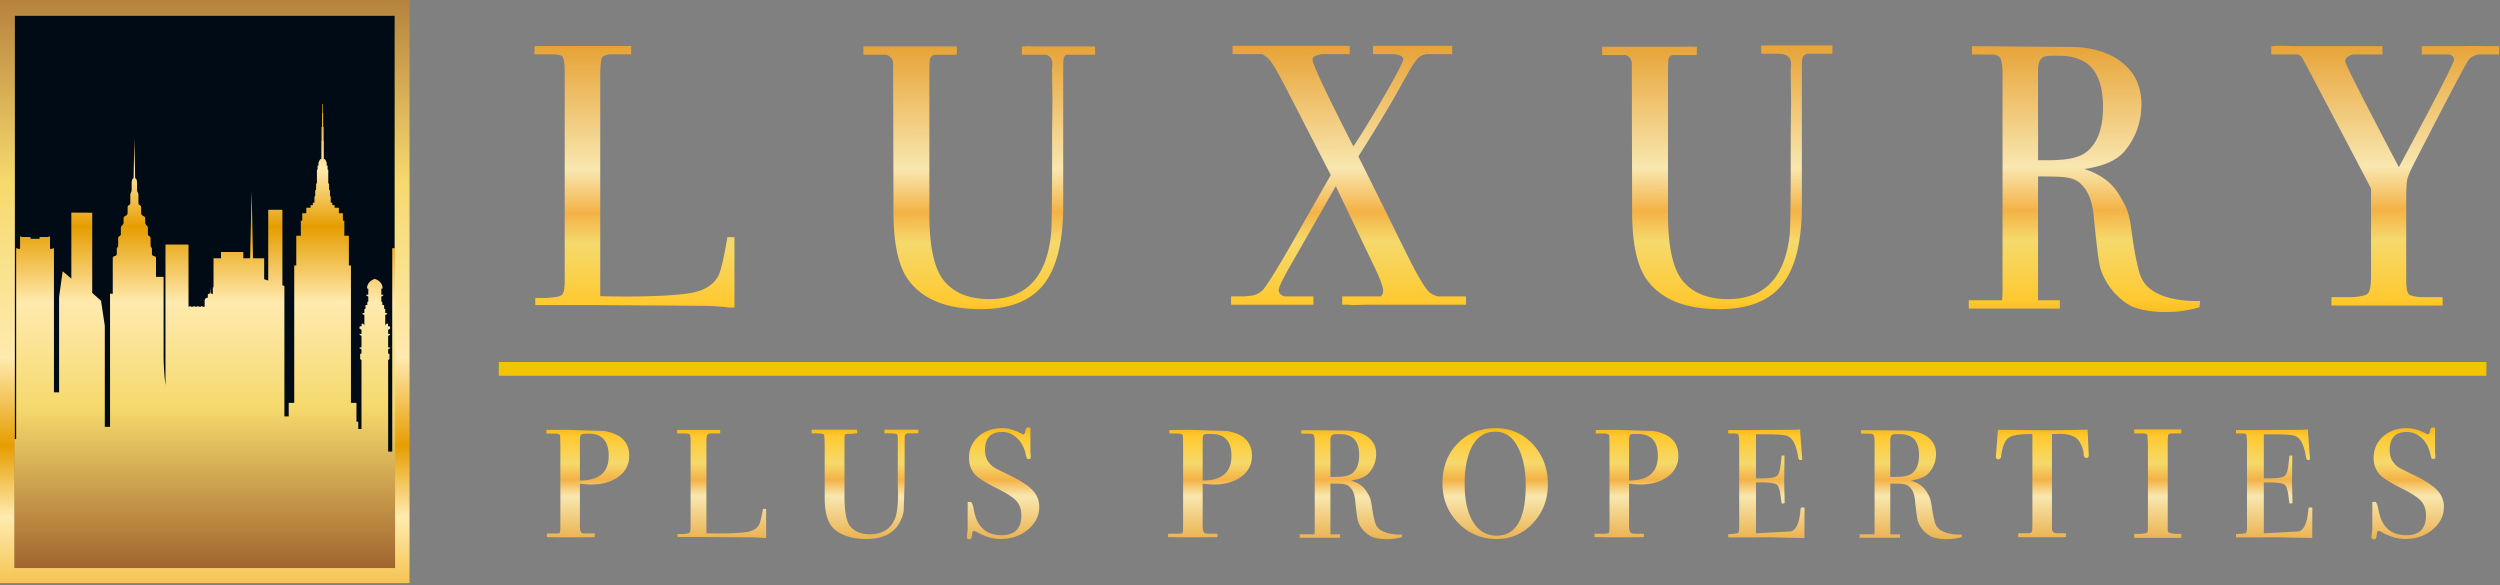
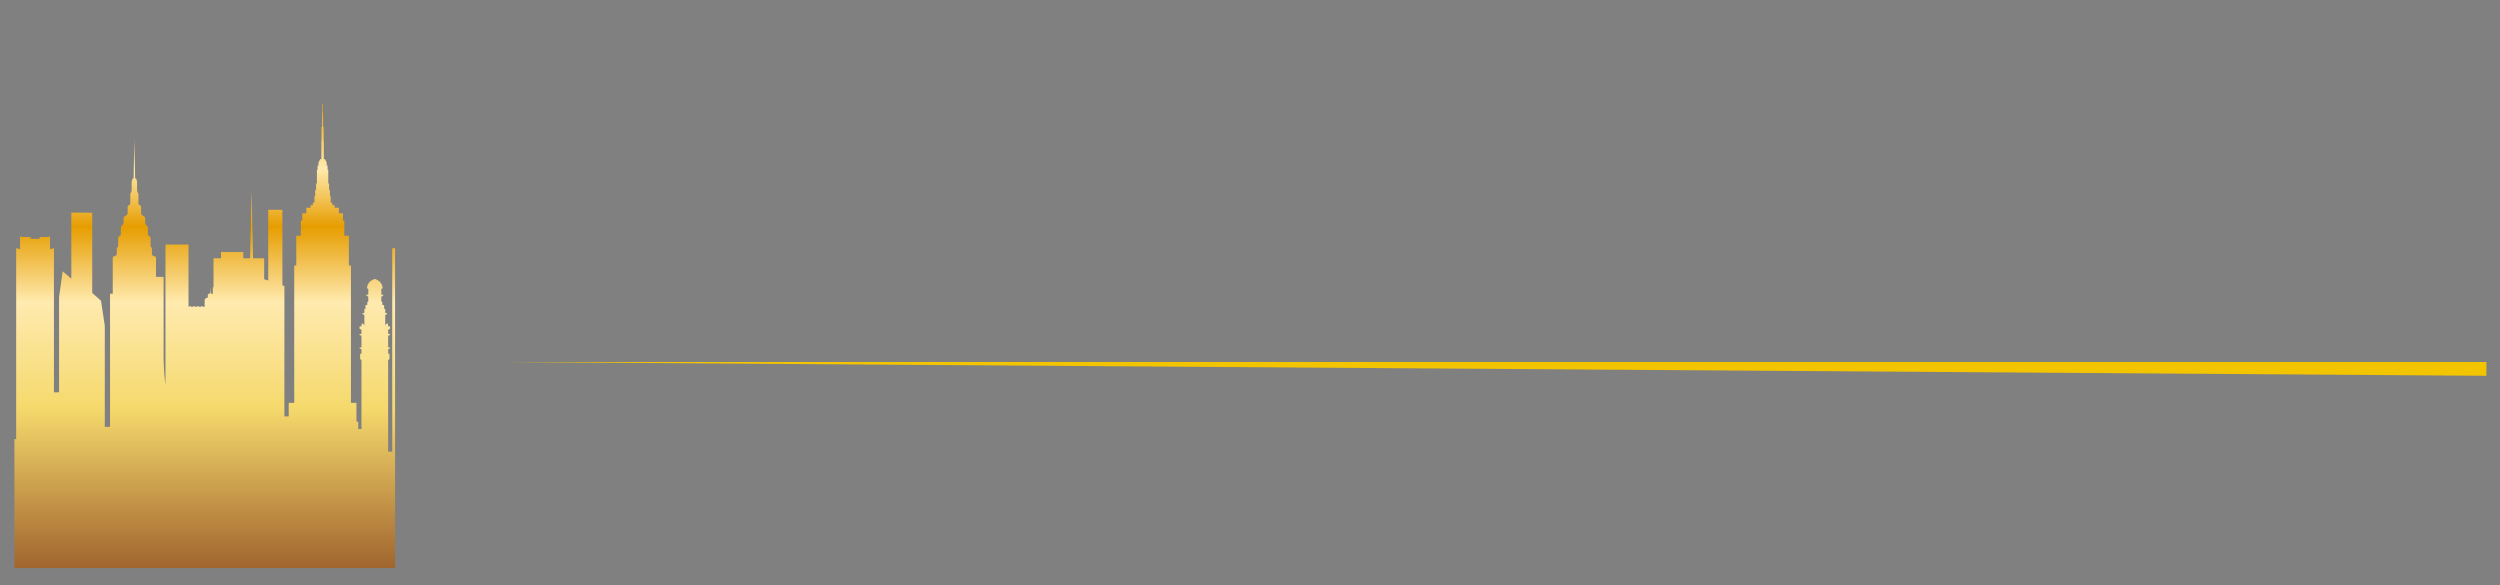
<svg xmlns="http://www.w3.org/2000/svg" width="100%" height="100%" viewBox="0 0 299 70" fill-rule="evenodd" stroke-linejoin="round" stroke-miterlimit="2">
  <rect x="0" y="0" width="299" height="70" fill="#808080" stroke="none" />
-   <path d="M247.127 5.611l.315-.004c2.661 0 4.771.615 6.331 1.844s2.339 2.895 2.339 4.998c0 2.073-.633 3.941-1.953 5.567-1.202 1.48-3.319 1.91-4.247 2.093l-.618.107.347.119c3.054 1.126 3.761 2.846 4.445 4.099.981 1.799.662 3.748 1.716 7.928.272 1.077.81 1.955 2.015 2.622 2.179 1.207 5.32 1.009 5.32 1.009l-.082.747s-1.138.366-2.597.523c-.546.059-1.646.055-1.646.055s-1.763.045-3.507-.541c-.969-.326-2.319-1.433-3.142-2.691-.543-.829-.894-1.629-1.051-2.399s-.394-2.725-.708-5.865c-.172-1.895-.759-3.236-1.76-4.021s-2.633-.65-4.893-.709V35.91h2.605v.997h-10.888v-.997h3.972c.041-.295.062-.745.062-1.35V8.939c0-1.185-.122-1.895-.365-2.132-.127-.124-.39-.22-.787-.287l-2.496-.004v-.998l11.273.093zm-34.381.819h-2.106v-.997h8.515v.997h-3.057c-.259.095-.428.25-.509.466-.057.207-.085.547-.085 1.021v16.661c0 4.325-.78 7.472-2.339 9.441s-4.071 2.955-7.533 2.955c-4.149 0-7.067-1.214-8.756-3.643-1.116-1.629-1.674-4.31-1.674-8.042l-.042-17.816c-.069-.428-.305-.723-.706-.883h-2.835v-.998h10.019a2.77 2.77 0 0 1 .432-.029c.119 0 .223.009.313.029h.557v.998h-2.942c-.279.119-.432.324-.461.617-.028.118-.043.962-.043 2.532v15.906c0 3.909.601 6.575 1.803 7.997s2.99 2.132 5.365 2.132c4.349 0 6.81-2.562 7.382-7.686.086-.77.129-4.028.129-9.774v-2.533l.043-3.554-.043-3.066v-.977l.043-.489c0-.651-.3-1.051-.901-1.199-.098-.029-.288-.051-.569-.066zm-90.092-.878a1.18 1.18 0 0 1 .3-.034 3.2 3.2 0 0 1 .504.034h7.521v.998h-3.461a.72.72 0 0 0-.272.346c-.057.207-.086.547-.086 1.021v16.661c0 4.325-.779 7.472-2.339 9.441s-4.07 2.955-7.532 2.955c-4.149 0-7.068-1.214-8.756-3.643-1.116-1.629-1.674-4.31-1.674-8.042l-.043-17.816c-.075-.466-.347-.774-.816-.923h-2.742v-.998h11.168v.321c.02.052.03.112.03.178a.49.49 0 0 1-.03.182v.317h-2.648c-.043.01-.081.022-.112.034a.71.71 0 0 0-.472.623c-.028.118-.043.962-.043 2.532v15.906c0 3.909.601 6.575 1.803 7.997s2.99 2.132 5.365 2.132c4.349 0 6.81-2.562 7.382-7.686.086-.77.129-4.028.129-9.774v-2.533l.043-3.554-.043-3.066v-.977l.043-.489c0-.584-.241-.965-.724-1.145h-2.929v-.998h.434zm-56.362.947h-2.366v-.998h11.562v.998h-2.576c-.477.065-.773.19-.888.374-.158.252-.236 1.03-.236 2.333v26.213c.772.03 1.845.044 3.219.044 3.347 0 6.772-.177 8.146-.533s2.303-1.022 2.789-1.999 1.05-4.57 1.05-4.57h.851v8.424h-.851v-.042a36.65 36.65 0 0 1-1.007-.08c-.658-.059-1.402-.089-2.232-.089l-12.356-.087v.003h-7.378v-.852h1.29c1.06-.06 1.696-.185 1.908-.375s.321-.748.321-1.666V8.628c0-1.096-.107-1.732-.321-1.91-.124-.103-.433-.176-.925-.219zm205.639-.981a1.53 1.53 0 0 1 .4-.044c.425 0 1.15.015 2.176.044h10.43v.998h-3.481c-.647.156-.97.43-.97.824 0 .503 6.419 12.653 6.419 12.653.716-1.333 6.586-12.239 6.586-12.831 0-.35-.201-.565-.604-.646h-3.242v-.998h4.876c1.094-.033 1.984-.033 2.668 0h1.71v.998h-2.509c-.558.141-.937.356-1.14.646-.343.326-5.522 10.443-6.352 12.042-.572 1.096-.901 1.844-.987 2.244s-.129 1.266-.129 2.599v9.461c0 .978.122 1.555.365 1.733.165.121.608.22 1.331.3h2.657v.998h-13.293v-.998h2.506c.979-.077 1.579-.207 1.799-.389.286-.237.429-.948.429-2.132V22.581c-.286-.652-6.781-12.931-6.781-12.931-.429-.859-.944-1.821-1.545-2.888-.105-.098-.25-.18-.436-.246h-3.17v-.998h.287zm-121.103.955h-3.416v-.998h14.011v.998h-3.233c-.814.102-1.221.317-1.221.645 0 .533 1.631 3.998 4.893 10.396 1.173-1.777 2.461-3.888 3.863-6.331s2.103-3.814 2.103-4.11c0-.304-.369-.504-1.107-.6h-2.509v-.998h9.471v.998h-3.074c-.426.089-.745.23-.957.423-.357.325-.965 1.273-1.824 2.843-1.116 2.073-2.747 4.813-4.893 8.219l-.472.756c.2.385 2.132 4.28 5.794 11.684 1.259 2.548 2.161 4.066 2.704 4.554.241.217.585.382 1.033.497h3.342v.997h-11.791l-1.683.039c-.233 0-.434-.013-.602-.039h-.732v-.997h4.603c.196-.145.294-.377.294-.697 0-.444-.358-1.406-1.073-2.887l-4.593-9.597-5.408 9.463c-.944 1.659-1.416 2.636-1.416 2.933 0 .367.224.628.671.785h3.475v.997h-9.843v-.31a.36.36 0 0 1-.011-.095c0-.027.003-.053.011-.077v-.515h1.616l1.034-.119c.429-.118.786-.311 1.073-.578.543-.503 2.303-3.406 5.279-8.708l2.918-5.109-4.893-9.508c-1.001-1.955-1.695-3.221-2.081-3.798s-.794-.956-1.223-1.133a3.02 3.02 0 0 0-.133-.023zm100.692 6.376c0-4.236-1.724-6.178-5.273-6.178-.944 0-1.638-.042-1.981.225s-.515.74-.515 1.421v10.842c2.747.03 4.728-.046 5.944-1.112s1.825-2.799 1.825-5.198z" fill="url(#A)" fill-rule="nonzero" />
-   <path d="M0 0h48.977v69.745H0z" fill="url(#B)" />
-   <path d="M1.779 1.892h45.419v65.961H1.779z" fill="#000b16" />
  <path d="M33.775 34.119v-9.027H32.08v8.46l-.485-.162v-2.499h-1.334l-.165-8.059-.187 8.057h-.81v-.749h-2.667v.749h-.895v3.479h-.086v.827c-.06-.076-.185-.093-.246-.095l-.036-.704-.036.704c-.081.003-.279.031-.279.195v.301h.025c-.017 0-.403.004-.403.37v.72h-.272v-.032c0-.033-.029-.058-.07-.058-.018 0-.036.007-.05.018s-.018.025-.018.04v.032h-.335v-.032c0-.033-.032-.058-.072-.058-.017 0-.037.007-.048.018s-.021.025-.021.04v.032h-.314v-.032c0-.015-.008-.029-.02-.04a.07.07 0 0 0-.049-.018c-.039 0-.07.025-.07.058v.032h-.336v-.032c0-.015-.007-.029-.018-.04s-.031-.018-.052-.018c-.037 0-.068.025-.068.058v.032h-.117v-7.442h-2.755V46.09c-.119-1.014-.225-2.285-.225-3.631v-9.346h-.907v-2.26c0-.095-.074-.181-.175-.206-.137-.029-.314-.106-.314-.273v-.631c0-.054-.02-.109-.064-.148s-.096-.11-.096-.26v-.848c0-.106-.061-.199-.16-.251-.081-.044-.162-.118-.162-.238v-.745c0-.089-.039-.175-.103-.243-.096-.091-.221-.239-.221-.349v-.544c0-.108-.067-.211-.172-.258-.138-.064-.313-.184-.313-.388v-.678c0-.106-.061-.209-.162-.261-.017-.007-.034-.017-.049-.029-.064-.045-.113-.113-.113-.219v-1.013c0-.091-.032-.172-.081-.25-.039-.062-.081-.175-.081-.371v-.76c0-.128-.017-.258-.057-.381-.007-.027-.017-.049-.027-.071-.024-.059-.081-.103-.145-.118l-.096-4.761-.093 4.761c-.069.02-.12.061-.145.118l-.025.071a1.21 1.21 0 0 0-.059.381v.76c0 .196-.039.309-.078.371-.052.078-.084.159-.084.25v1.013c0 .106-.049.174-.11.219-.018.012-.032.022-.052.029-.101.052-.16.155-.16.261v.678c0 .204-.174.324-.314.388a.28.28 0 0 0-.17.258v.544c0 .11-.128.258-.221.349-.066.068-.101.154-.101.243v.745c0 .12-.083.194-.165.238a.29.29 0 0 0-.159.251v.848c0 .15-.052.223-.096.26s-.069.094-.069.148v.631c0 .167-.17.244-.312.273-.101.025-.17.111-.17.206v4.274h-.324v15.927h-.627V38.962l-.452-2.992-1.052-.941v-9.587l-2.499-.016v7.895l-1.038-.877-.258 1.86-.169 1.214v11.404h-.615V29.681h-.162v.086h-.307V28.27h-.155v.077H4.736v.216H3.652v-.216H2.558v-.077h-.155v1.497h-.307v-.086h-.162v22.83h-.21v15.43h45.529v-38.26h-.341v24.332h-.489V43.039h.079v-.069h.078v-.607c0-.029-.024-.057-.056-.057h-.042c-.032 0-.059-.027-.059-.058v-.436c0-.031.027-.061.059-.061h.069v-.071h.103v-.062c0-.034-.025-.061-.059-.061h-.113c-.032 0-.059-.025-.059-.057v-1.307a.06.06 0 0 1 .059-.059h.069v-.074h.103v-.064c0-.032-.025-.059-.059-.059h-.113c-.032 0-.059-.027-.059-.056v-.416c0-.034.027-.061.059-.061h.069v-.071h.103v-.244c0-.029-.025-.056-.059-.056h-.133c-.032 0-.056-.027-.056-.062v-.216c0-.034-.032-.064-.067-.059-.096.015-.263.079-.263.354v-1.344c0-.035.027-.059.059-.059h.069v-.074h.103v-.062c0-.034-.027-.061-.056-.061h-.116c-.032 0-.059-.025-.059-.057v-.388c0-.032-.024-.059-.059-.059h-.014c-.035 0-.059-.024-.059-.056v-.347a.06.06 0 0 0-.059-.059h-.101c-.032 0-.059-.024-.059-.059v-.273c0-.032-.025-.059-.059-.059a.06.06 0 0 1-.059-.059v-.535a.06.06 0 0 1 .059-.059h.069v-.072h.105v-.064a.06.06 0 0 0-.059-.059h-.115c-.032 0-.059-.024-.059-.059v-.612c0-.031.027-.059.059-.059h.032c.034 0 .061-.027.061-.059-.039-.808-.796-1.056-.916-1.091-.01-.002-.02-.002-.03 0-.12.035-.877.283-.914 1.091-.003.032.024.059.059.059h.032c.032 0 .059.028.059.059v.612c0 .035-.027.059-.059.059h-.116a.06.06 0 0 0-.059.059v.064h.106v.072h.069a.06.06 0 0 1 .059.059v.535a.06.06 0 0 1-.059.059.06.06 0 0 0-.059.059v.273c0 .035-.027.059-.059.059h-.101a.06.06 0 0 0-.059.059v.347c0 .032-.025.056-.057.056h-.017a.06.06 0 0 0-.059.059v.388c0 .032-.027.057-.059.057h-.115c-.032 0-.057.027-.057.061v.062h.103v.074h.069c.032 0 .059.024.059.059v1.344c0-.275-.167-.339-.263-.354-.034-.005-.066.025-.066.059v.216c0 .035-.025.062-.057.062h-.132c-.032 0-.059.027-.059.056v.244h.105v.071h.067c.032 0 .059.027.059.061v.416c0 .029-.027.056-.059.056h-.113a.06.06 0 0 0-.059.059v.064h.105v.074h.067a.06.06 0 0 1 .059.059V41.5c0 .032-.027.057-.059.057h-.113c-.032 0-.059.027-.059.061v.062h.105v.071h.067c.032 0 .059.03.059.061v.436c0 .031-.027.058-.059.058h-.04c-.034 0-.059.028-.059.057v.607h.079v.069h.079v8.214c0 .029-.027.056-.059.056h-.325v-.875h-.216v-2.251h-.659v-16.43h-.248v-3.559h-.543V26.39h-.17v-.882h-.484v-.659h-.511v-.312h-.27v-.297h-.192v-.669c0-.027-.01-.054-.025-.076l-.066-.091v-.57c0-.035-.012-.069-.039-.094l-.069-.071v-.607c0-.029-.01-.056-.027-.081l-.069-.088v-1.591h-.081v-.476c0-.018-.015-.032-.032-.032h-.079v-.312c0-.04-.009-.077-.027-.114l-.169-.321c-.005-.01-.017-.018-.03-.018h-.113v-2.177l-.024-.047v-1.634h-.062v-1.672h-.022v-1.022c0-.02-.02-.037-.042-.037s-.039.017-.039.037v1.022h-.025v1.672h-.059v1.634l-.024.047v2.177h-.113c-.015 0-.025.008-.032.018l-.167.321c-.018.037-.027.074-.027.114v.312h-.079c-.02 0-.034.014-.034.032v.476h-.079v1.591l-.069.088c-.017.022-.027.052-.027.081v.607l-.071.071c-.025.025-.037.059-.037.094v.57l-.066.091c-.015.022-.025.049-.025.076v.669h-.192v.297h-.27v.312h-.511v.659h-.484v.882h-.17v1.804h-.546v3.559h-.245v16.43h-.659V49.8h-.516V34.198l-.239-.079z" fill="url(#C)" />
-   <path d="M59.655 43.295h237.719v1.65H59.655z" fill="#f3c400" />
-   <path d="M122.807 51.17c.046-.03.101-.045.163-.045.076 0 .136.015.181.045h.087v.125c.01.033.014.07.014.112 0 .026-.004.072-.014.136v2.582l.014.187a1.03 1.03 0 0 1 .028.253c0 .098-.014.175-.042.23v.062h-.047c-.035.031-.08.047-.136.047s-.098-.016-.141-.047h-.117v-.143c-.043-.08-.08-.186-.109-.318-.169-.827-.512-1.49-1.029-1.988s-1.124-.747-1.819-.747c-1.354 0-2.031.724-2.031 2.171 0 .639.179 1.166.536 1.579.188.226.395.405.621.536s.883.461 1.974.987c1.222.602 2.087 1.18 2.594 1.735s.762 1.208.762 1.96c0 1.053-.452 1.955-1.354 2.707s-1.993 1.128-3.271 1.128c-.959 0-1.946-.301-2.962-.902a.91.91 0 0 0-.225-.057c-.113 0-.179.094-.198.282s-.047.353-.084.494a.41.41 0 0 1-.03.077v.07h-.055c-.049.043-.114.064-.197.064-.188 0-.282-.094-.282-.282l.093-.928V60.03h.441v.068c.12.113.215.384.284.813.357 2.068 1.466 3.102 3.327 3.102 1.58 0 2.369-.79 2.369-2.369 0-.696-.188-1.26-.564-1.692s-1.109-.921-2.199-1.467c-1.429-.714-2.341-1.278-2.736-1.692-.508-.545-.761-1.222-.761-2.03 0-1.034.376-1.885 1.128-2.552s1.701-1.002 2.848-1.002c.714 0 1.476.217 2.284.649.094.057.17.085.226.085.132 0 .216-.137.254-.409.024-.175.079-.294.165-.357v-.007h.01zm167.996 0a.29.29 0 0 1 .163-.045c.075 0 .135.015.181.045h.087v.125c.009.033.014.07.014.112 0 .026-.005.072-.014.136v2.582l.014.187a1.08 1.08 0 0 1 .028.253c0 .098-.014.175-.042.23v.062h-.047a.2.2 0 0 1-.137.047c-.051 0-.098-.016-.141-.047h-.116v-.143c-.044-.08-.08-.186-.109-.318-.17-.827-.513-1.49-1.03-1.988s-1.123-.747-1.819-.747c-1.353 0-2.03.724-2.03 2.171 0 .639.178 1.166.536 1.579a2.33 2.33 0 0 0 .62.536c.226.132.884.461 1.974.987 1.222.602 2.087 1.18 2.595 1.735a2.81 2.81 0 0 1 .761 1.96c0 1.053-.451 1.955-1.354 2.707s-1.992 1.128-3.271 1.128c-.959 0-1.946-.301-2.961-.902-.113-.038-.188-.057-.226-.057-.112 0-.178.094-.197.282a3.13 3.13 0 0 1-.085.494.31.31 0 0 1-.03.077v.07h-.055c-.048.043-.114.064-.197.064-.188 0-.282-.094-.282-.282l.094-.928V60.03h.44v.068c.12.113.215.384.284.813.357 2.068 1.467 3.102 3.328 3.102 1.579 0 2.369-.79 2.369-2.369 0-.696-.188-1.26-.564-1.692s-1.109-.921-2.2-1.467c-1.429-.714-2.341-1.278-2.735-1.692-.508-.545-.762-1.222-.762-2.03 0-1.034.376-1.885 1.128-2.552s1.702-1.002 2.848-1.002c.715 0 1.476.217 2.285.649.094.057.169.085.225.085.132 0 .217-.137.254-.409.024-.175.08-.294.166-.357v-.007h.01zm-130.189.316l.139-.001c1.178 0 2.111.252 2.801.756a2.4 2.4 0 0 1 1.035 2.048 3.36 3.36 0 0 1-.864 2.282c-.532.606-1.468.783-1.879.858l-.273.044.153.048c1.351.462 1.664 1.167 1.967 1.681.434.737.293 1.536.759 3.249.12.442.358.801.891 1.075.965.494 2.354.413 2.354.413l-.036.306s-.503.15-1.149.215c-.242.024-.728.022-.728.022s-.78.019-1.552-.222c-.429-.133-1.026-.587-1.39-1.102-.24-.34-.395-.668-.465-.984s-.174-1.117-.313-2.403c-.076-.777-.336-1.327-.779-1.649s-1.165-.266-2.165-.29v6.073h1.153v.409h-4.818v-.409h1.758a4.11 4.11 0 0 0 .027-.553V52.851c0-.486-.054-.777-.161-.875-.056-.05-.173-.089-.348-.117l-1.105-.002v-.409l4.988.038zm66.958 0l.139-.001c1.178 0 2.111.252 2.801.756a2.4 2.4 0 0 1 1.035 2.048 3.36 3.36 0 0 1-.864 2.282c-.532.606-1.468.783-1.879.858l-.273.044.153.048c1.351.462 1.664 1.167 1.967 1.681.434.737.293 1.536.759 3.249.12.442.358.801.891 1.075.965.494 2.354.413 2.354.413l-.036.306s-.503.15-1.149.215c-.242.024-.728.022-.728.022s-.78.019-1.552-.222c-.429-.133-1.026-.587-1.39-1.102-.24-.34-.395-.668-.465-.984s-.174-1.117-.313-2.403c-.076-.777-.336-1.327-.779-1.649s-1.165-.266-2.165-.29v6.073h1.153v.409h-4.818v-.409h1.758a4.11 4.11 0 0 0 .027-.553V52.851c0-.486-.054-.777-.161-.875-.056-.05-.173-.089-.348-.117l-1.105-.002v-.409l4.988.038zm-42.446 6.435c0 1.824-.592 3.37-1.777 4.64s-2.632 1.903-4.343 1.903c-1.823 0-3.36-.644-4.611-1.932s-1.875-2.862-1.875-4.723c0-1.937.597-3.521 1.791-4.752s2.721-1.848 4.583-1.848c1.767 0 3.247.644 4.441 1.932s1.791 2.882 1.791 4.78zm-79.096-6.533c.039-.006.083-.009.132-.009s.109.003.163.009h3.505v.441h-1.363c-.183.064-.274.243-.274.537v5.217l-.113 3.525c-.075.527-.273 1.053-.592 1.579-.734 1.185-2.031 1.777-3.892 1.777-1.542 0-2.773-.357-3.695-1.072-.846-.658-1.269-1.927-1.269-3.807v-5.95c0-1.015-.033-1.57-.098-1.664s-.343-.141-.832-.141l-.622-.001v-.441h5.426v.441h-.268c-.174.048-.445.067-.814.057-.206 0-.329.033-.366.099s-.057.277-.057.635v6.768c0 1.842.235 3.036.705 3.581.527.621 1.307.931 2.341.931 1.448 0 2.435-.602 2.961-1.805.263-.601.395-1.57.395-2.905 0 .019 0-.084 0-.31l-.028-.648v-5.866c0-.245-.047-.395-.141-.451s-.353-.085-.776-.085l-.678-.001v-.441h.25zm161.397.051l2.259-.004 5.306-.028c.42 0 .767-.019 1.041-.057v.198l.025.423.193 2.538c.017.094.022.207.025.338.003.145-.057.173-.17.173-.145 0-.25.006-.315-.37-.226-1.429-.654-2.265-1.284-2.51-.355-.131-1.195-.197-2.519-.197h-1.236v5.273h.581c1.034 0 1.672-.098 1.914-.296s.404-.738.485-1.621l.091-.819h.34l-.038 3.185.058 2.48c.007.093-.36.066-.36.066-.028-.105-.05-.239-.067-.4-.097-1.015-.258-1.622-.484-1.819s-.864-.296-1.914-.296h-.606v6.091l4.191-.225c.646-.207 1.026-1.11 1.139-2.708.016-.282.475-.127.475-.127l-.015 3.624-4.021-.084-5.094.011v-.395h.159c.033-.007.933-.053 1.022-.138s.133-.39.133-.917v-9.701c0-.771-.056-1.18-.169-1.227-.085-.035-.265-.057-.54-.066h-.605v-.395zm-60.734 0l2.259-.004 5.306-.028c.42 0 .767-.019 1.041-.057v.198l.025.423.194 2.538c.016.094.021.207.024.338.003.145-.057.173-.17.173-.145 0-.25.006-.315-.37-.226-1.429-.654-2.265-1.284-2.51-.355-.131-1.195-.197-2.519-.197h-1.236v5.273h.582c1.033 0 1.671-.098 1.913-.296s.404-.738.485-1.621l.091-.819h.34l-.038 3.185.058 2.48c.007.093-.36.066-.36.066-.028-.105-.05-.239-.067-.4-.097-1.015-.258-1.622-.484-1.819s-.864-.296-1.914-.296h-.606v6.091l4.191-.225c.646-.207 1.026-1.11 1.139-2.708.016-.282.475-.127.475-.127l-.015 3.624-4.021-.084-5.094.011v-.395h.159c.033-.007.933-.053 1.022-.138s.133-.39.133-.917v-9.701c0-.771-.056-1.18-.169-1.227-.085-.035-.265-.057-.54-.066h-.605v-.395zm-124.65.397H80.99v-.412h5.144v.412h-1.146c-.212.027-.344.079-.395.155-.07.104-.105.425-.105.964v10.831l1.432.018c1.489 0 3.013-.073 3.624-.22s1.025-.422 1.241-.826.467-1.889.467-1.889h.379v3.481h-.379v-.017l-.447-.033-.993-.037-5.498-.036v.001h-3.283v-.352h.575c.471-.024.754-.076.848-.154s.143-.31.143-.689V52.716c0-.453-.047-.716-.143-.789-.055-.043-.192-.073-.411-.091zm173.982 12.013c.565-.038.798-.137.826-.231s.042-.498.042-1.213v-9.08l-.056-1.284c-.036-.117-.169-.187-.397-.209h-1.189v-.479h5.633v.479h-1.157c-.205.01-.331.052-.38.125-.056.084-.085.343-.085.775v10.632c0 .188.071.311.212.367.113.045.352.085.715.118h.695v.479h-5.633v-.479h.774zm-64.706-12.421l1.994-.021 4.428.141c1.993.338 2.989 1.325 2.989 2.961a2.96 2.96 0 0 1-1.269 2.496c-.846.63-1.955.945-3.327.945-.207 0-.583-.029-1.128-.085h-.17v5.104c0 .508.127.785.381.832l.198.03h1.188v.173c.007.02.01.041.01.065 0 .017-.003.033-.01.047v.129h-.41l-2.146.022c-1.414 0-2.306-.008-2.675-.022h-.67v-.414h1.271l.297-.03c.075-.009.132-.042.169-.098s.057-.376.057-.959v-9.448l-.029-1.212c-.044-.133-.24-.214-.587-.243h-1.02v-.413h.459zm-50.997 0l1.994-.021 4.428.141c1.993.338 2.989 1.325 2.989 2.961a2.96 2.96 0 0 1-1.269 2.496c-.846.63-1.955.945-3.328.945-.206 0-.582-.029-1.128-.085h-.169v5.104c0 .508.127.785.381.832l.198.03h1.188v.173c.006.02.01.041.01.065a.12.12 0 0 1-.01.047v.129h-.41l-2.146.022c-1.414 0-2.306-.008-2.675-.022h-.67v-.414h1.271l.297-.03c.075-.009.131-.042.169-.098s.057-.376.057-.959v-9.448l-.029-1.212c-.044-.133-.24-.214-.587-.243h-1.02v-.413h.459zm-73.827-.015l1.341-.006 4.428.141c1.993.338 2.989 1.325 2.989 2.961a2.96 2.96 0 0 1-1.269 2.496c-.846.63-1.955.945-3.327.945-.207 0-.583-.029-1.128-.085h-.17v5.104c0 .508.127.785.381.832l1.391.003v.217c.003.015.005.031.005.048s-.002.024-.005.035v.141h-.423l-2.138.022c-1.403 0-2.291-.008-2.666-.022h-.494v-.124c-.018-.024-.027-.05-.027-.08 0-.052.009-.095.027-.126v-.111h1.36l.023-.003c.075-.009.132-.042.169-.098s.057-.376.057-.959v-9.448l-.029-1.212c-.039-.118-.195-.194-.47-.23h-1.163v-.441h1.138zm176.232 12.369a.27.27 0 0 0 .065-.023c.151-.037.235-.136.254-.296s.028-.635.028-1.424V51.915c-1.466-.019-2.42.131-2.862.451s-.735 1.072-.888 2.256c-.042.323-.345.316-.345.316s-.286-.023-.276-.316l.254-3.215 6.571.056 4.15-.072.138 3.046c-.009.306-.21.328-.21.328s-.365.053-.384-.304c-.056-.771-.216-1.071-.479-1.559-.357-.677-1.175-1.016-2.454-1.016l-.874.029v11.336c0 .284.172.461.516.531h1.149v.47h-5.691v-.47h1.338zm-60.252-5.776c0-2.181-.442-3.901-1.325-5.161-.564-.808-1.345-1.212-2.341-1.212-1.373 0-2.369.752-2.989 2.256-.433 1.052-.649 2.387-.649 4.004 0 1.937.338 3.45 1.015 4.541s1.617 1.635 2.82 1.635c2.313 0 3.469-2.021 3.469-6.063zm-35.195-3.469c0-1.786-.803-2.633-2.401-2.633-.47 0-.758-.008-.871.067s-.169.291-.169.649v4.85c2.294 0 3.441-.977 3.441-2.933zm50.997 0c0-1.786-.803-2.633-2.401-2.633-.47 0-.758-.008-.87.067s-.17.291-.17.649v4.85c2.294 0 3.441-.977 3.441-2.933zm-125.477 0c0-1.786-.799-2.679-2.397-2.679-.47 0-.762.038-.874.113s-.17.291-.17.649v4.85c2.294 0 3.441-.977 3.441-2.933zm156.715-.084c0-1.736-.762-2.532-2.332-2.532-.418 0-.725-.017-.877.092s-.228.303-.228.583v4.444c1.216.012 2.092-.019 2.63-.456s.807-1.148.807-2.131zm-66.958 0c0-1.736-.762-2.532-2.332-2.532-.418 0-.725-.017-.877.092s-.228.303-.228.583v4.444c1.216.012 2.092-.019 2.63-.456s.807-1.148.807-2.131z" fill="url(#D)" fill-rule="nonzero" />
+   <path d="M59.655 43.295h237.719v1.65z" fill="#f3c400" />
  <defs>
    <linearGradient id="A" x1="184.617" y1=".922" x2="184.694" y2="40.862" gradientUnits="userSpaceOnUse">
      <stop offset="0" stop-color="#e28e12" />
      <stop offset=".48" stop-color="#f8e7af" />
      <stop offset=".61" stop-color="#f4b246" />
      <stop offset=".7" stop-color="#f5d96c" />
      <stop offset=".88" stop-color="#ffc930" />
      <stop offset="1" stop-color="#eca200" />
    </linearGradient>
    <linearGradient id="B" x1="0" y1="0" x2="1" y2="0" gradientUnits="userSpaceOnUse" gradientTransform="matrix(6.49707e-15,106.105,-151.46,9.27427e-15,18.92,-29.394)">
      <stop offset="0" stop-color="#610d00" />
      <stop offset=".48" stop-color="#f5d96c" />
      <stop offset=".68" stop-color="#ffeaaf" />
      <stop offset=".78" stop-color="#e69d00" />
      <stop offset=".86" stop-color="#ffebaf" />
      <stop offset="1" stop-color="#eca200" />
    </linearGradient>
    <linearGradient id="C" x1="0" y1="0" x2="1" y2="0" gradientUnits="userSpaceOnUse" gradientTransform="matrix(4.27344e-15,-69.791,85.076,5.2094e-15,27.895,82.291)">
      <stop offset="0" stop-color="#610d00" />
      <stop offset=".48" stop-color="#f5d96c" />
      <stop offset=".66" stop-color="#ffeaaf" />
      <stop offset=".79" stop-color="#e69d00" />
      <stop offset=".89" stop-color="#ffebaf" />
      <stop offset="1" stop-color="#eca200" />
    </linearGradient>
    <linearGradient id="D" x1="0" y1="0" x2="1" y2="0" gradientUnits="userSpaceOnUse" gradientTransform="matrix(1.08993e-15,-17.8,1.048,6.4202e-17,195.948,67.853)">
      <stop offset="0" stop-color="#e28e12" />
      <stop offset=".24" stop-color="#edbb60" />
      <stop offset=".48" stop-color="#f8e7af" />
      <stop offset=".59" stop-color="#f4b246" />
      <stop offset=".7" stop-color="#f5d96c" />
      <stop offset=".88" stop-color="#ffc930" />
      <stop offset="1" stop-color="#eca200" />
    </linearGradient>
  </defs>
</svg>